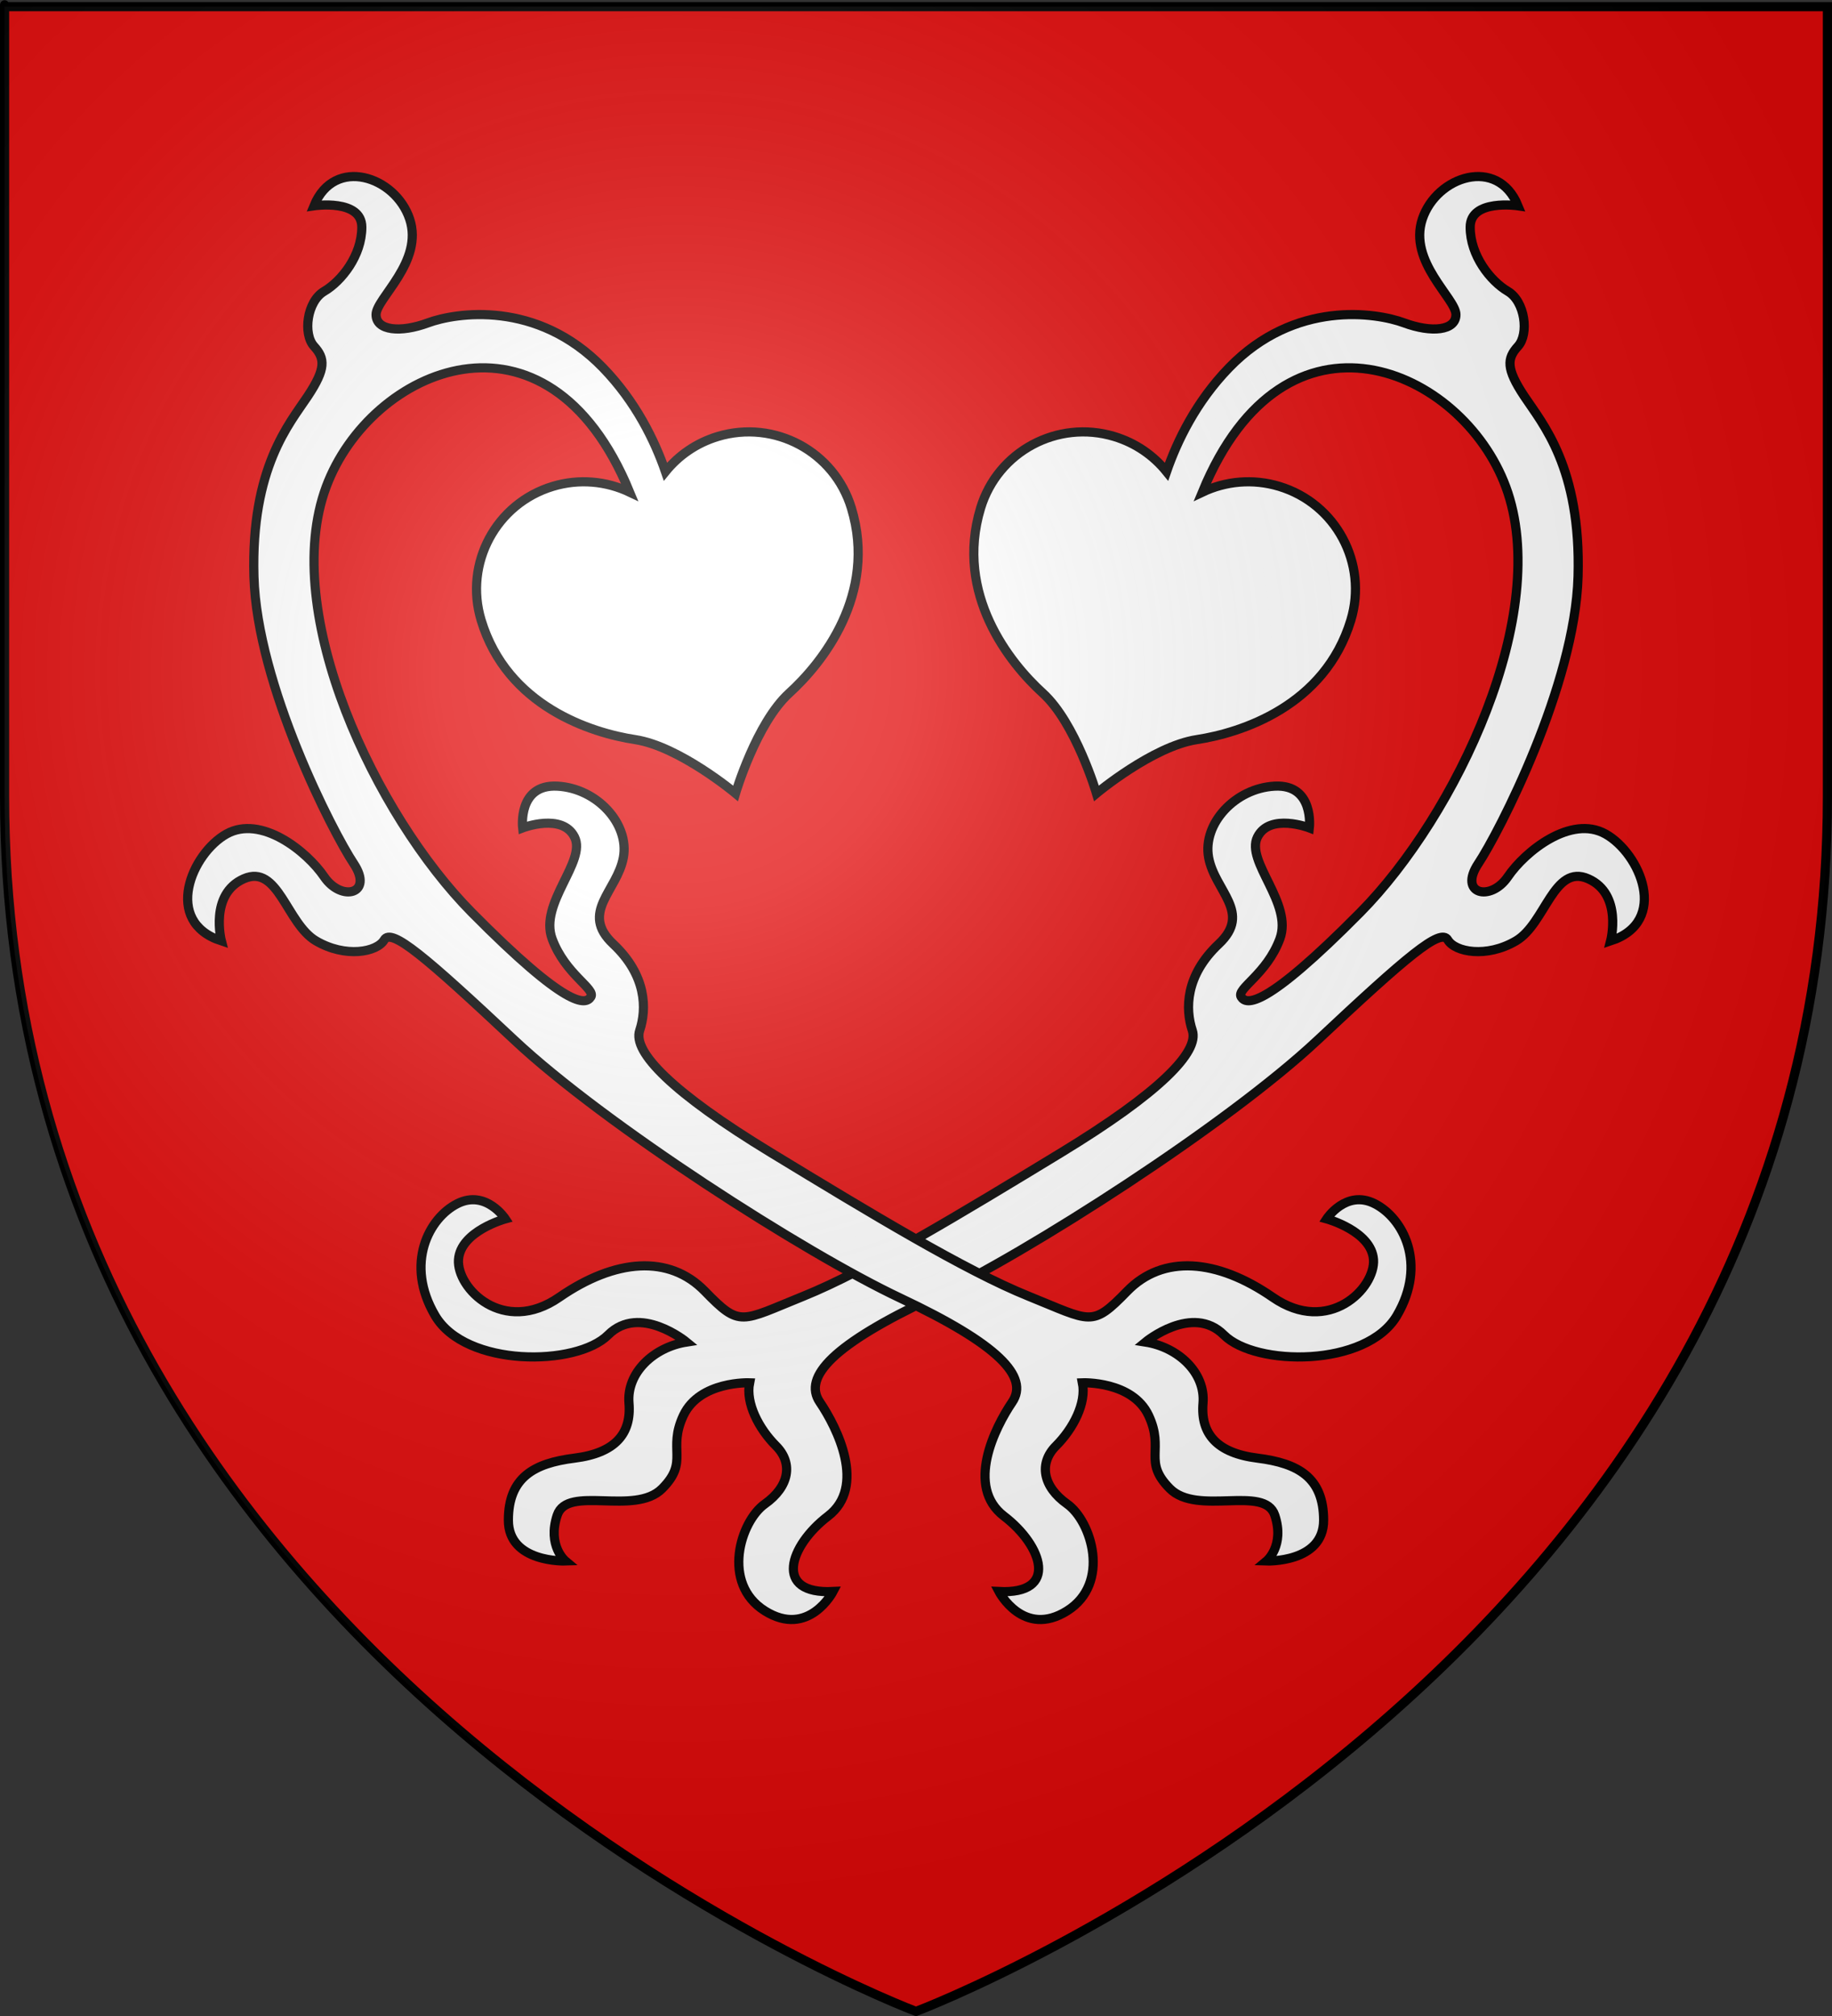
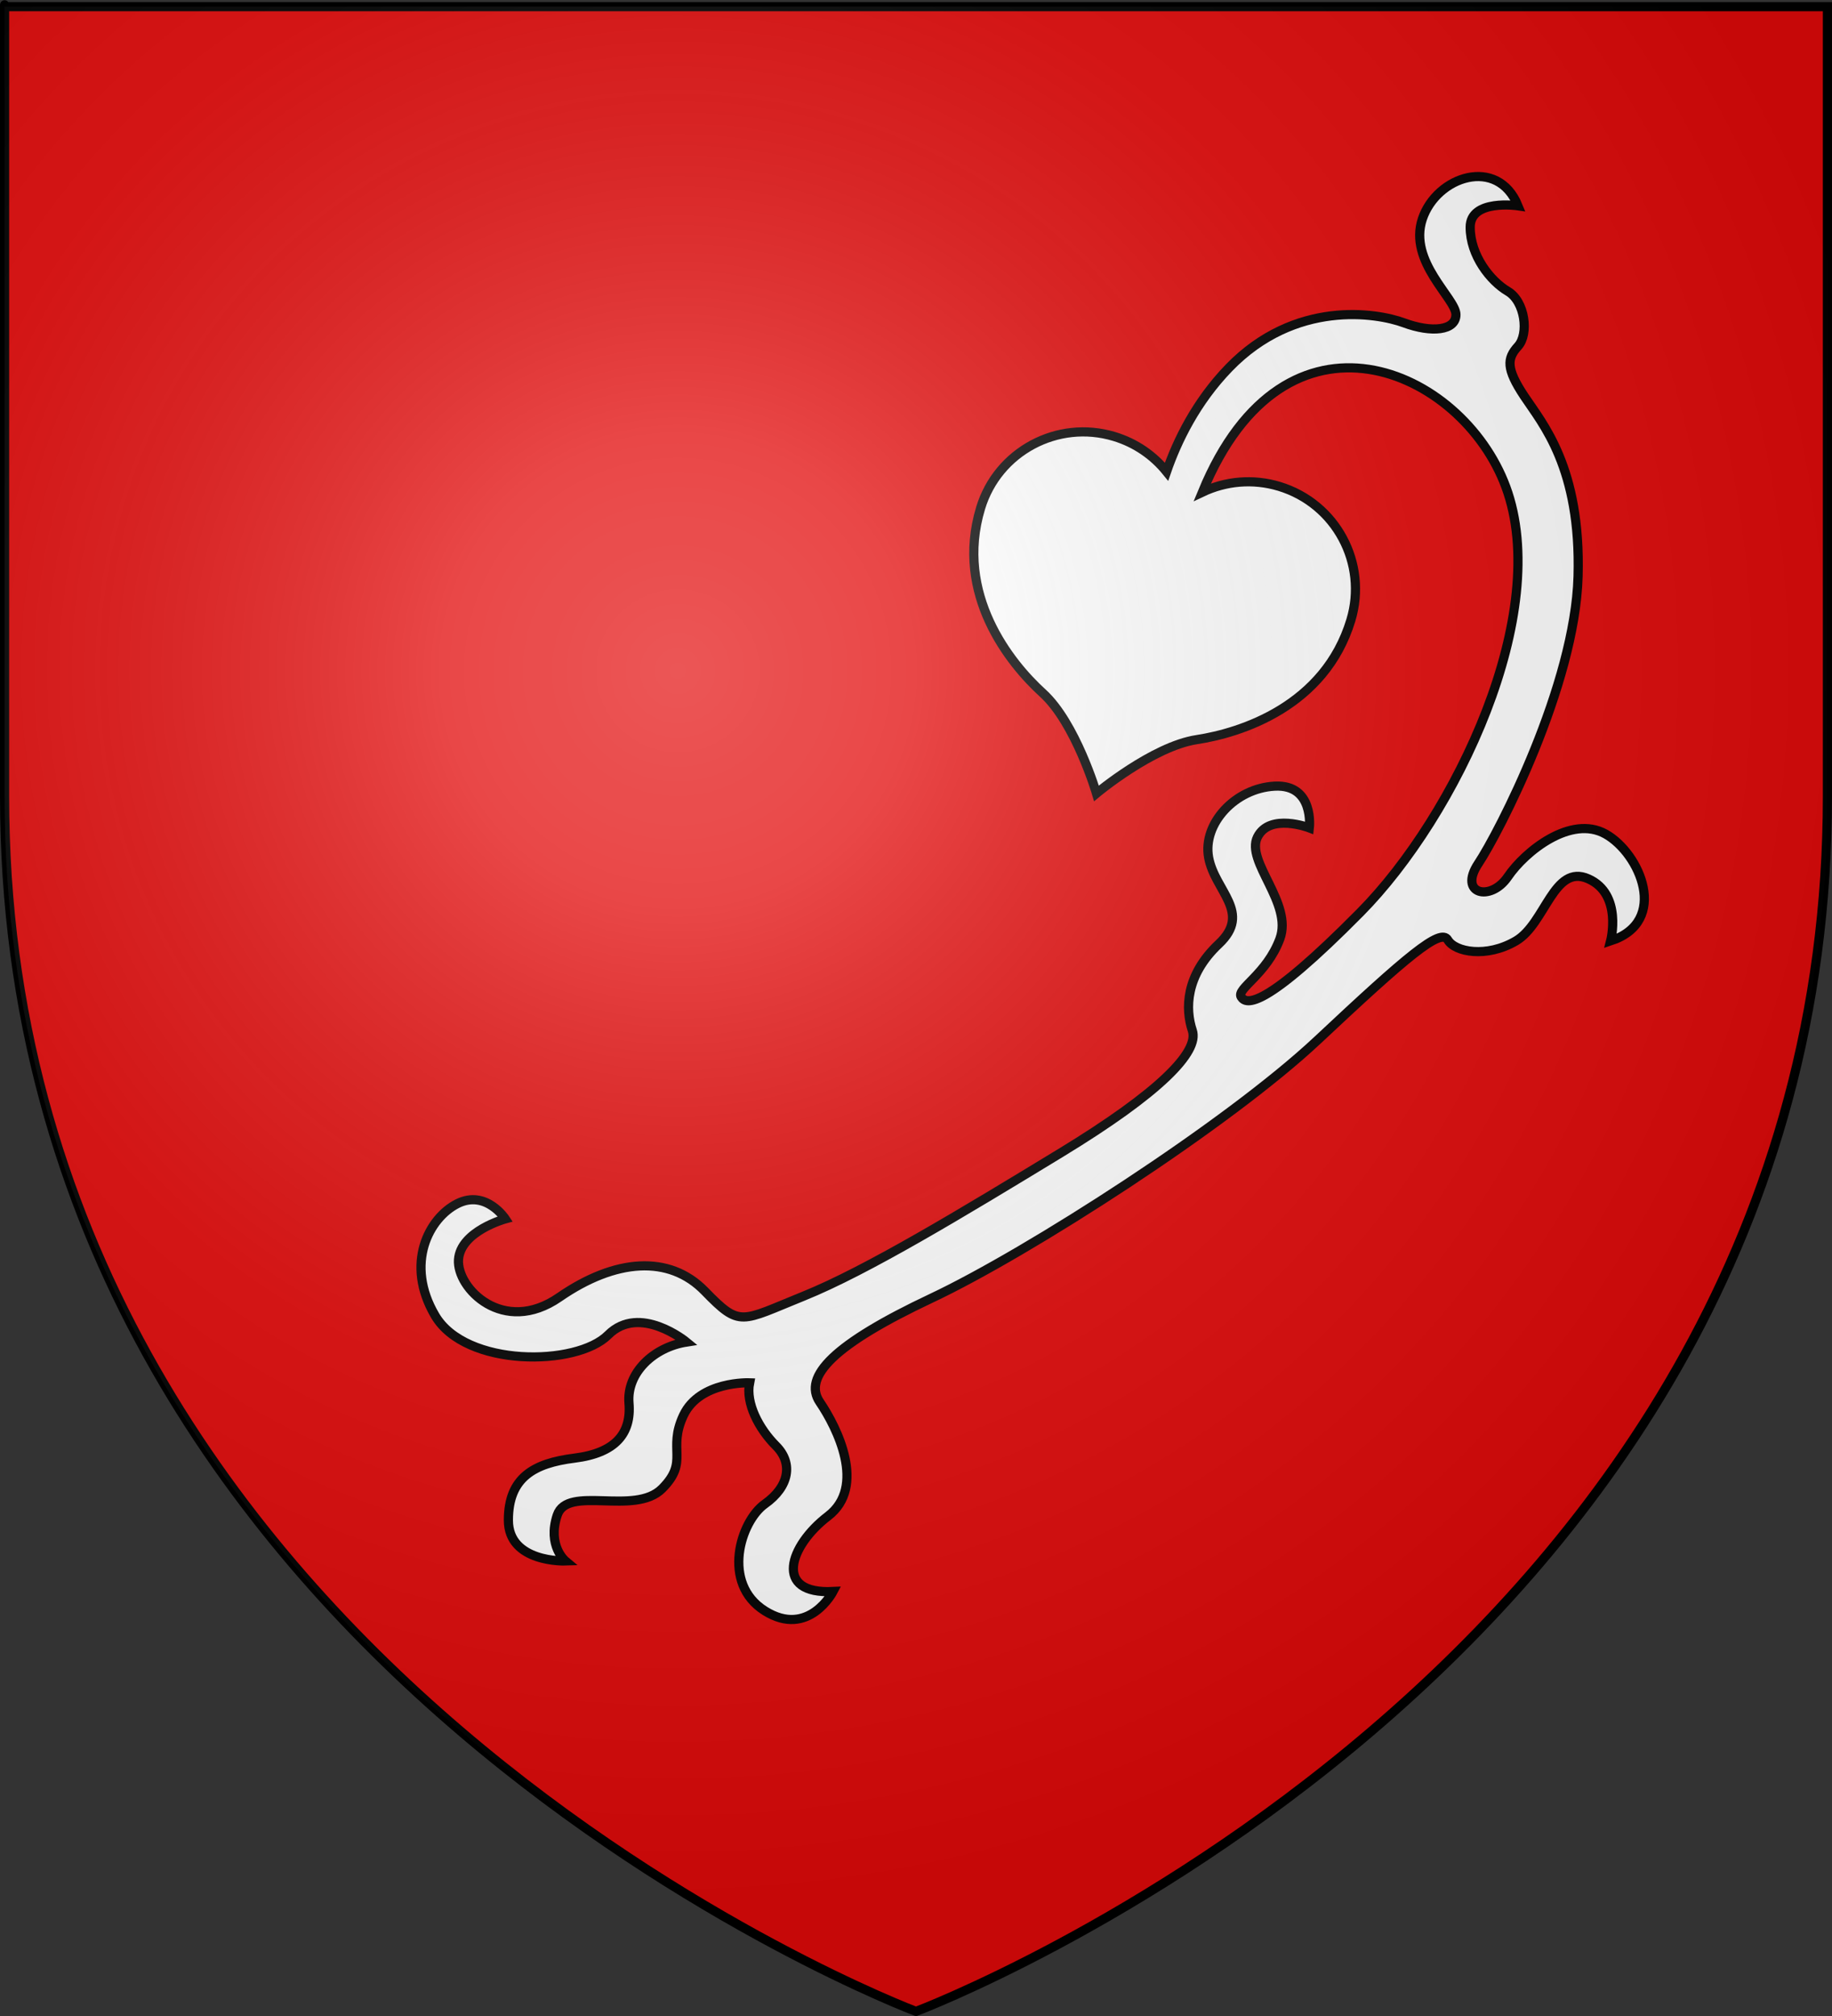
<svg xmlns="http://www.w3.org/2000/svg" xmlns:ns1="http://www.inkscape.org/namespaces/inkscape" xmlns:ns2="http://sodipodi.sourceforge.net/DTD/sodipodi-0.dtd" version="1.1" id="svg2" ns1:export-ydpi="144" ns2:docbase="O:\blasons" ns1:output_extension="org.inkscape.output.svg.inkscape" ns2:docname="Blason LacrÃƒÂ¨te.svg" ns1:export-xdpi="144" ns1:version="0.46" ns1:export-filename="/Users/olivier/Desktop/Blason Rouge/Blason_Vide_3D.png" ns2:version="0.32" x="0px" y="0px" width="600px" height="660px" viewBox="0 0 600 660" enable-background="new 0 0 600 660" xml:space="preserve">
  <rect x="0" y="0" width="600" height="660" fill="#333333" stroke="none" />
  <path id="path2855" ns2:nodetypes="cccccc" fill="#E20909" d="M300,658.5c0,0,298.5-112.32,298.5-397.772  c0-285.451,0-258.552,0-258.552H1.5v258.552C1.5,546.18,300,658.5,300,658.5z" />
  <g id="layer1" ns1:label="Contour final" ns2:insensitive="true" ns1:groupmode="layer">
    <path id="path1411" ns1:export-ydpi="144" ns1:export-xdpi="144" ns2:nodetypes="cccccc" fill="none" stroke="#000000" stroke-width="3" d="   M300,658.5c0,0-298.5-112.32-298.5-397.771c0-285.452,0-258.552,0-258.552h597v258.552C598.5,546.18,300,658.5,300,658.5z" />
  </g>
  <ns2:namedview height="660px" id="base" showguides="true" ns1:cy="329.75" ns1:cx="300" ns1:zoom="0.7676003" showgrid="false" pagecolor="#ffffff" bordercolor="#666666" borderopacity="1.0" objecttolerance="10.0" guidetolerance="10.0" gridtolerance="10.0" ns1:guide-bbox="true" ns1:current-layer="layer3" ns1:window-y="58" ns1:window-x="44" ns1:window-height="712" ns1:window-width="1024" ns1:pageopacity="0.0" ns1:pageshadow="2">
    <ns2:guide orientation="1,0" position="300,340.518" id="guide2921" />
  </ns2:namedview>
  <desc id="desc4">Flag of Canton of Valais (Wallis)</desc>
  <defs>
    <ns1:perspective ns2:type="inkscape:persp3d" ns1:vp_x="0 : 330 : 1" ns1:vp_y="0 : 1000 : 0" ns1:vp_z="600 : 330 : 1" id="perspective72" ns1:persp3d-origin="300 : 220 : 1">
		</ns1:perspective>
    <ns1:perspective ns2:type="inkscape:persp3d" ns1:vp_x="0 : 526.18109 : 1" ns1:vp_y="0 : 1000 : 0" ns1:vp_z="744.09448 : 526.18109 : 1" id="perspective13892" ns1:persp3d-origin="372.04724 : 350.78739 : 1">
		</ns1:perspective>
  </defs>
  <g>
    <path fill="#FFFFFF" stroke="#000000" stroke-width="3" d="M149.833,394.036c9.333-4.667,15.667,5,15.667,5   s-14.668,3.999-15.334,13.333s14.666,25.001,33,12.334s36-14,47.667-2s11.666,9.969,32.333,1.636s52.001-27.304,84.334-46.97   s45.334-32.999,43-39.999s-2.334-18,8.666-28.334c11-10.333-1.333-17.333-3.333-28.333s8.667-22.666,21.667-23.333   s11.333,13.667,11.333,13.667s-13-5-17,3s11.667,21.667,7.333,33.333c-4.333,11.666-14.332,16.333-12.666,19   c1.666,2.666,7.667,3.999,39-27.667c31.333-31.667,63-98,47.666-139.333c-14.387-38.785-72.211-64.358-99.391,1.757   c7.599-3.603,16.502-4.518,25.188-1.892c18.567,5.612,29.07,25.213,23.46,43.78c-8.529,28.218-36.061,36.932-50.482,39.125   s-32.837,17.595-32.837,17.595s-6.8-23.022-17.594-32.836c-10.794-9.813-28.89-32.318-20.361-60.536   c5.611-18.568,25.214-29.071,43.782-23.459c7,2.115,12.848,6.223,17.123,11.511c3.461-10.02,9.625-22.824,20.445-34   c21.666-22.379,48.333-18.046,57.333-14.712s17,2.573,17-2.713s-15.667-17.287-11-31.287s24.643-20.666,31.321-4.333   c0,0-15.654-2.333-15.654,7s6.666,17.667,12.333,21s6.976,14,3.321,18s-3.914,7.333,2.049,16.333s18.63,23.333,17.63,59   s-26,84-32.667,94c-6.666,10,4,12.667,9.667,4.333s20.667-20.333,32-14s21.001,28.667,1.667,35c0,0,4-15.333-7.334-20.333   c-11.333-5-13.999,14.667-23.666,20.333c-9.667,5.667-20,3.667-22.334-0.333c-2.333-4-13.332,5.332-42.666,32.833   c-29.334,27.5-94.666,69.5-126.5,84.5s-42.166,25.667-36.5,34s15.332,27.666,2.666,37.333s-18,25.667,1.667,24.667   c0,0-7.999,15.333-22.333,6.333s-8-29.334,0-35s9.332-13.334,3.666-19s-9.999-13.999-8.666-20.666c0,0-16.334-0.668-21.667,10.666   s2,15-7,24s-30.999-1.333-34.333,8.667s2.666,15,2.666,15s-18.666,0.667-18.666-13.333s8.332-18.668,21.666-20.334   s18.668-8,17.834-18s8.166-18.334,18.833-20c0,0-15.334-12.666-25.667-2.333s-46.666,10.667-56.666-6.333   S140.5,398.703,149.833,394.036z" />
-     <path fill="#FFFFFF" stroke="#000000" stroke-width="3" d="M450.167,394.036c-9.333-4.667-15.667,5-15.667,5   s14.668,3.999,15.334,13.333s-14.666,25.001-33,12.334s-36-14-47.667-2s-11.666,9.969-32.333,1.636s-52.001-27.304-84.334-46.97   s-45.333-32.999-43-39.999s2.333-18-8.667-28.334c-11-10.333,1.333-17.333,3.333-28.333S195.5,258.037,182.5,257.37   s-11.333,13.667-11.333,13.667s13-5,17,3s-11.667,21.667-7.333,33.333c4.333,11.666,14.333,16.333,12.667,19   c-1.667,2.666-7.667,3.999-39-27.667c-31.333-31.667-63-98-47.667-139.333c14.388-38.785,72.211-64.358,99.391,1.757   c-7.599-3.603-16.502-4.518-25.188-1.892c-18.567,5.612-29.07,25.213-23.459,43.78c8.528,28.218,36.06,36.932,50.482,39.125   c14.421,2.194,32.836,17.595,32.836,17.595s6.8-23.022,17.594-32.836c10.793-9.813,28.889-32.318,20.361-60.536   c-5.611-18.568-25.213-29.071-43.782-23.459c-7,2.115-12.848,6.223-17.123,11.511c-3.461-10.02-9.625-22.824-20.446-34   c-21.667-22.379-48.333-18.046-57.333-14.712s-17,2.573-17-2.713s15.667-17.287,11-31.287s-24.643-20.666-31.321-4.333   c0,0,15.654-2.333,15.654,7s-6.666,17.667-12.333,21s-6.976,14-3.321,18s3.914,7.333-2.049,16.333s-18.629,23.333-17.629,59   s26,84,32.667,94s-4,12.667-9.667,4.333s-20.667-20.333-32-14s-21,28.667-1.667,35c0,0-4-15.333,7.333-20.333   s14,14.667,23.667,20.333c9.667,5.667,20,3.667,22.333-0.333s13.333,5.332,42.667,32.833c29.333,27.5,94.666,69.5,126.5,84.5   s42.166,25.667,36.5,34s-15.332,27.666-2.666,37.333s18,25.667-1.667,24.667c0,0,7.999,15.333,22.333,6.333s8-29.334,0-35   s-9.332-13.334-3.666-19s9.999-13.999,8.666-20.666c0,0,16.334-0.668,21.667,10.666s-2,15,7,24s30.999-1.333,34.333,8.667   s-2.666,15-2.666,15s18.666,0.667,18.666-13.333s-8.332-18.668-21.666-20.334s-18.668-8-17.834-18s-8.166-18.334-18.833-20   c0,0,15.334-12.666,25.667-2.333s46.666,10.667,56.666-6.333S459.5,398.703,450.167,394.036z" />
  </g>
  <g id="layer4" ns1:label="Meubles" ns1:groupmode="layer">
    <g id="g2119" transform="translate(29.915,-1710.963)">
      <g id="g11024" transform="translate(-1361.835,-74.826)">
		</g>
    </g>
  </g>
  <g id="layer2" ns1:label="Reflet final" ns2:insensitive="true" ns1:groupmode="layer">
    <radialGradient id="path2875_1_" cx="222.691" cy="361.678" r="300" gradientTransform="matrix(1.353 0 0 1.349 -79.316 -268.297)" gradientUnits="userSpaceOnUse">
      <stop offset="0" style="stop-color:#FFFFFF;stop-opacity:0.314" />
      <stop offset="0.19" style="stop-color:#FFFFFF;stop-opacity:0.251" />
      <stop offset="0.6" style="stop-color:#6B6B6B;stop-opacity:0.126" />
      <stop offset="1" style="stop-color:#000000;stop-opacity:0.126" />
    </radialGradient>
    <path id="path2875" ns1:export-ydpi="144" ns1:export-xdpi="144" ns2:nodetypes="cccccc" fill="url(#path2875_1_)" d="   M300,658.5c0,0,298.5-112.32,298.5-397.772c0-285.451,0-258.551,0-258.551H1.5v258.551C1.5,546.18,300,658.5,300,658.5z" />
  </g>
</svg>